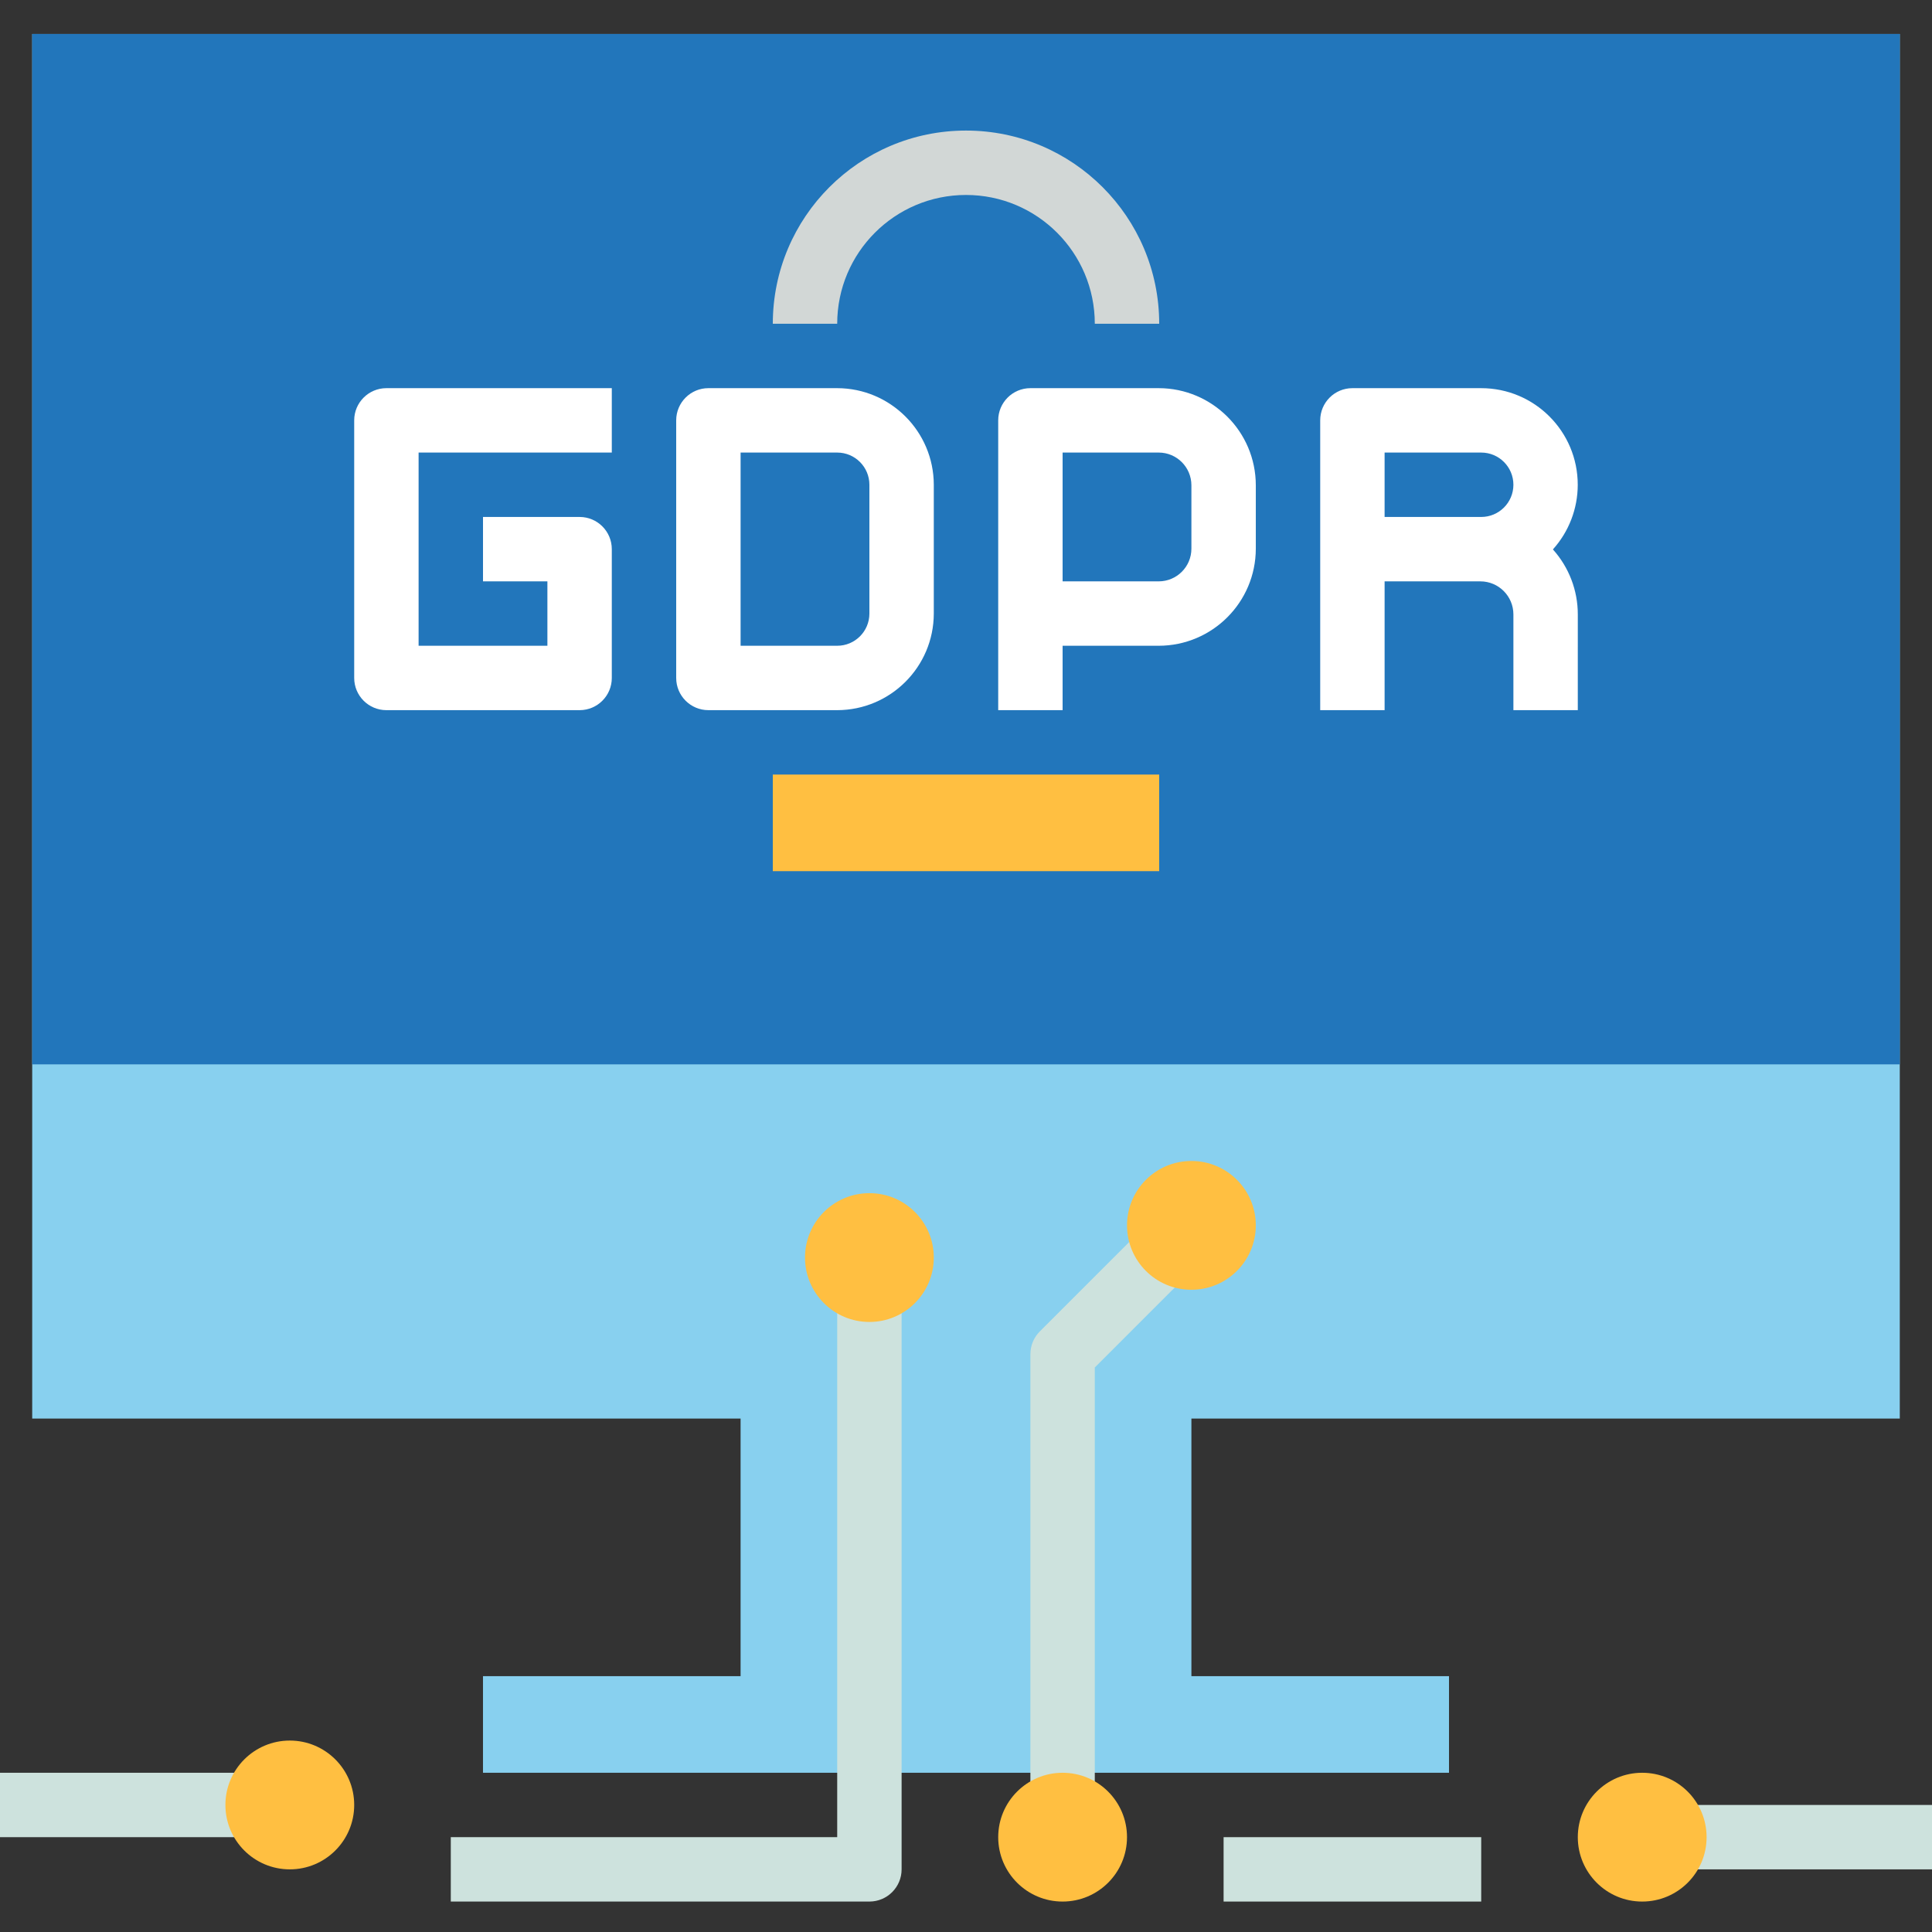
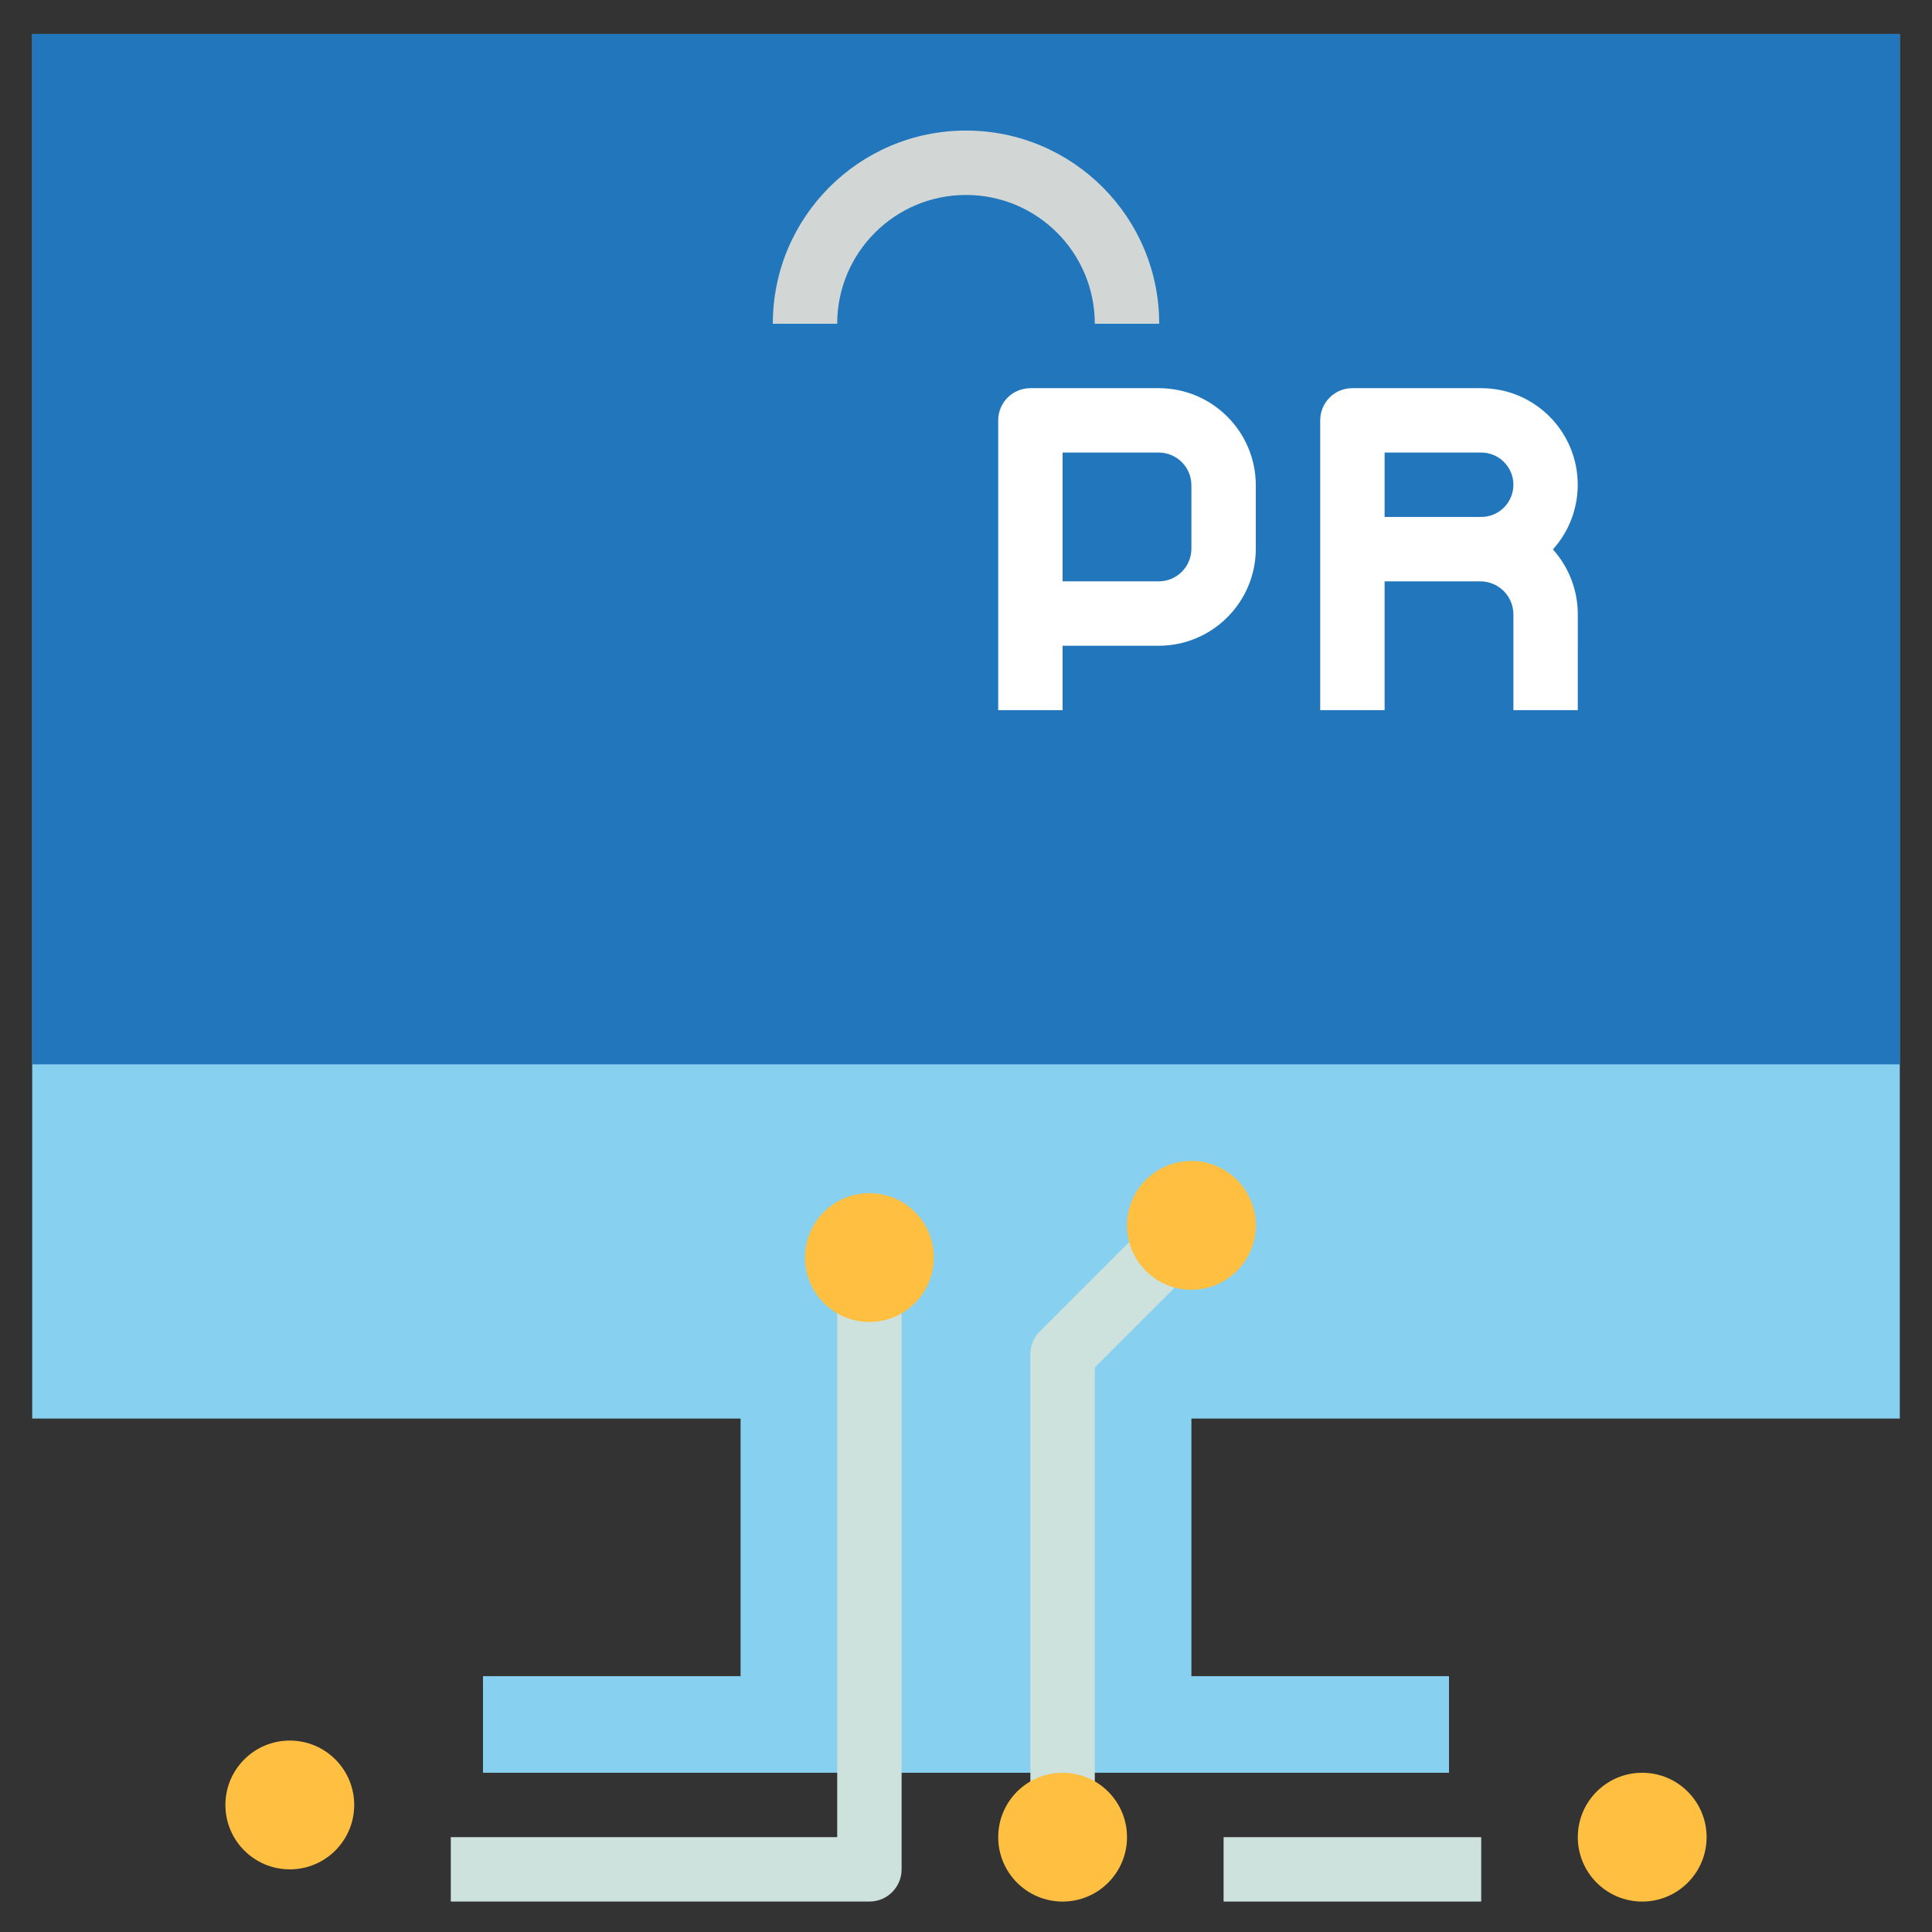
<svg xmlns="http://www.w3.org/2000/svg" height="512pt" viewBox="0 -9 512 512" width="512pt">
  <rect x="0" y="-9" width="512" height="512" fill="#333333" stroke="none" />
  <path d="m384 460.801v-25.602h-68.266v-68.266h187.73v-366.934h-494.93v366.934h187.73v68.266h-68.266v25.602zm0 0" fill="#88d0ef" />
  <path d="m221.867 477.867h-102.402v17.066h110.934c4.715 0 8.535-3.82 8.535-8.535v-153.598h-17.066zm0 0" fill="#cde2dd" />
  <path d="m275.566 343.832c-1.602 1.602-2.5 3.77-2.5 6.035v119.465h17.066v-115.934l23.102-23.098-12.066-12.066zm0 0" fill="#cde2dd" />
  <path d="m324.266 477.867h68.27v17.066h-68.27zm0 0" fill="#cde2dd" />
-   <path d="m0 460.801h68.266v17.066h-68.266zm0 0" fill="#cde2dd" />
-   <path d="m443.734 469.332h68.266v17.066h-68.266zm0 0" fill="#cde2dd" />
  <path d="m8.535 0h494.93v273.066h-494.93zm0 0" fill="#2276bb" />
-   <path d="m153.602 179.199h-51.203c-4.711 0-8.531-3.82-8.531-8.531v-68.27c0-4.711 3.82-8.531 8.531-8.531h59.734v17.066h-51.199v51.199h34.133v-17.066h-17.066v-17.066h25.602c4.711 0 8.531 3.82 8.531 8.535v34.133c0 4.711-3.82 8.531-8.531 8.531zm0 0" fill="#fff" />
-   <path d="m221.867 179.199h-34.133c-4.715 0-8.535-3.82-8.535-8.531v-68.27c0-4.711 3.82-8.531 8.535-8.531h34.133c14.125.027 25.57 11.473 25.598 25.598v34.137c-.027 14.125-11.473 25.57-25.598 25.598zm-25.602-17.066h25.602c4.711 0 8.531-3.82 8.531-8.531v-34.137c0-4.711-3.82-8.531-8.531-8.531h-25.602zm0 0" fill="#fff" />
-   <path d="m281.602 179.199h-17.066v-76.801c0-4.711 3.82-8.531 8.531-8.531h34.008c14.199.02 25.707 11.527 25.727 25.727v16.812c-.02 14.199-11.527 25.707-25.727 25.727h-25.473zm0-34.133h25.473c4.781-.004 8.656-3.879 8.66-8.66v-16.812c-.008-4.781-3.883-8.656-8.66-8.66h-25.473zm0 0" fill="#fff" />
+   <path d="m281.602 179.199h-17.066v-76.801c0-4.711 3.82-8.531 8.531-8.531h34.008c14.199.02 25.707 11.527 25.727 25.727v16.812c-.02 14.199-11.527 25.707-25.727 25.727h-25.473zm0-34.133h25.473c4.781-.004 8.656-3.879 8.66-8.66v-16.812c-.008-4.781-3.883-8.656-8.66-8.66h-25.473z" fill="#fff" />
  <path d="m418.133 179.199h-17.066v-25.379c-.004-4.832-3.922-8.75-8.754-8.754h-25.379v34.133h-17.066v-76.801c0-4.711 3.82-8.531 8.531-8.531h34.137c14.137.008 25.59 11.477 25.582 25.617-.004 6.32-2.348 12.418-6.582 17.117 4.25 4.73 6.602 10.863 6.598 17.219zm-51.199-51.199h25.602c4.711 0 8.531-3.82 8.531-8.535 0-4.711-3.82-8.531-8.531-8.531h-25.602zm0 0" fill="#fff" />
  <path d="m307.199 76.801h-17.066c0-18.852-15.281-34.133-34.133-34.133s-34.133 15.281-34.133 34.133h-17.066c0-28.277 22.922-51.199 51.199-51.199s51.199 22.922 51.199 51.199zm0 0" fill="#d2d7d6" />
  <g fill="#ffbf41">
-     <path d="m204.801 196.266h102.398v25.602h-102.398zm0 0" />
    <path d="m247.465 324.266c0 9.426-7.641 17.066-17.066 17.066-9.426 0-17.066-7.641-17.066-17.066s7.641-17.066 17.066-17.066c9.426 0 17.066 7.641 17.066 17.066zm0 0" />
    <path d="m332.801 315.734c0 9.426-7.641 17.066-17.066 17.066s-17.066-7.641-17.066-17.066 7.641-17.066 17.066-17.066 17.066 7.641 17.066 17.066zm0 0" />
    <path d="m452.266 477.867c0 9.426-7.641 17.066-17.066 17.066s-17.066-7.641-17.066-17.066c0-9.426 7.641-17.066 17.066-17.066s17.066 7.641 17.066 17.066zm0 0" />
    <path d="m298.668 477.867c0 9.426-7.641 17.066-17.066 17.066-9.426 0-17.066-7.641-17.066-17.066 0-9.426 7.641-17.066 17.066-17.066 9.426 0 17.066 7.641 17.066 17.066zm0 0" />
    <path d="m93.867 469.332c0 9.426-7.641 17.066-17.066 17.066s-17.066-7.641-17.066-17.066 7.641-17.066 17.066-17.066 17.066 7.641 17.066 17.066zm0 0" />
  </g>
</svg>